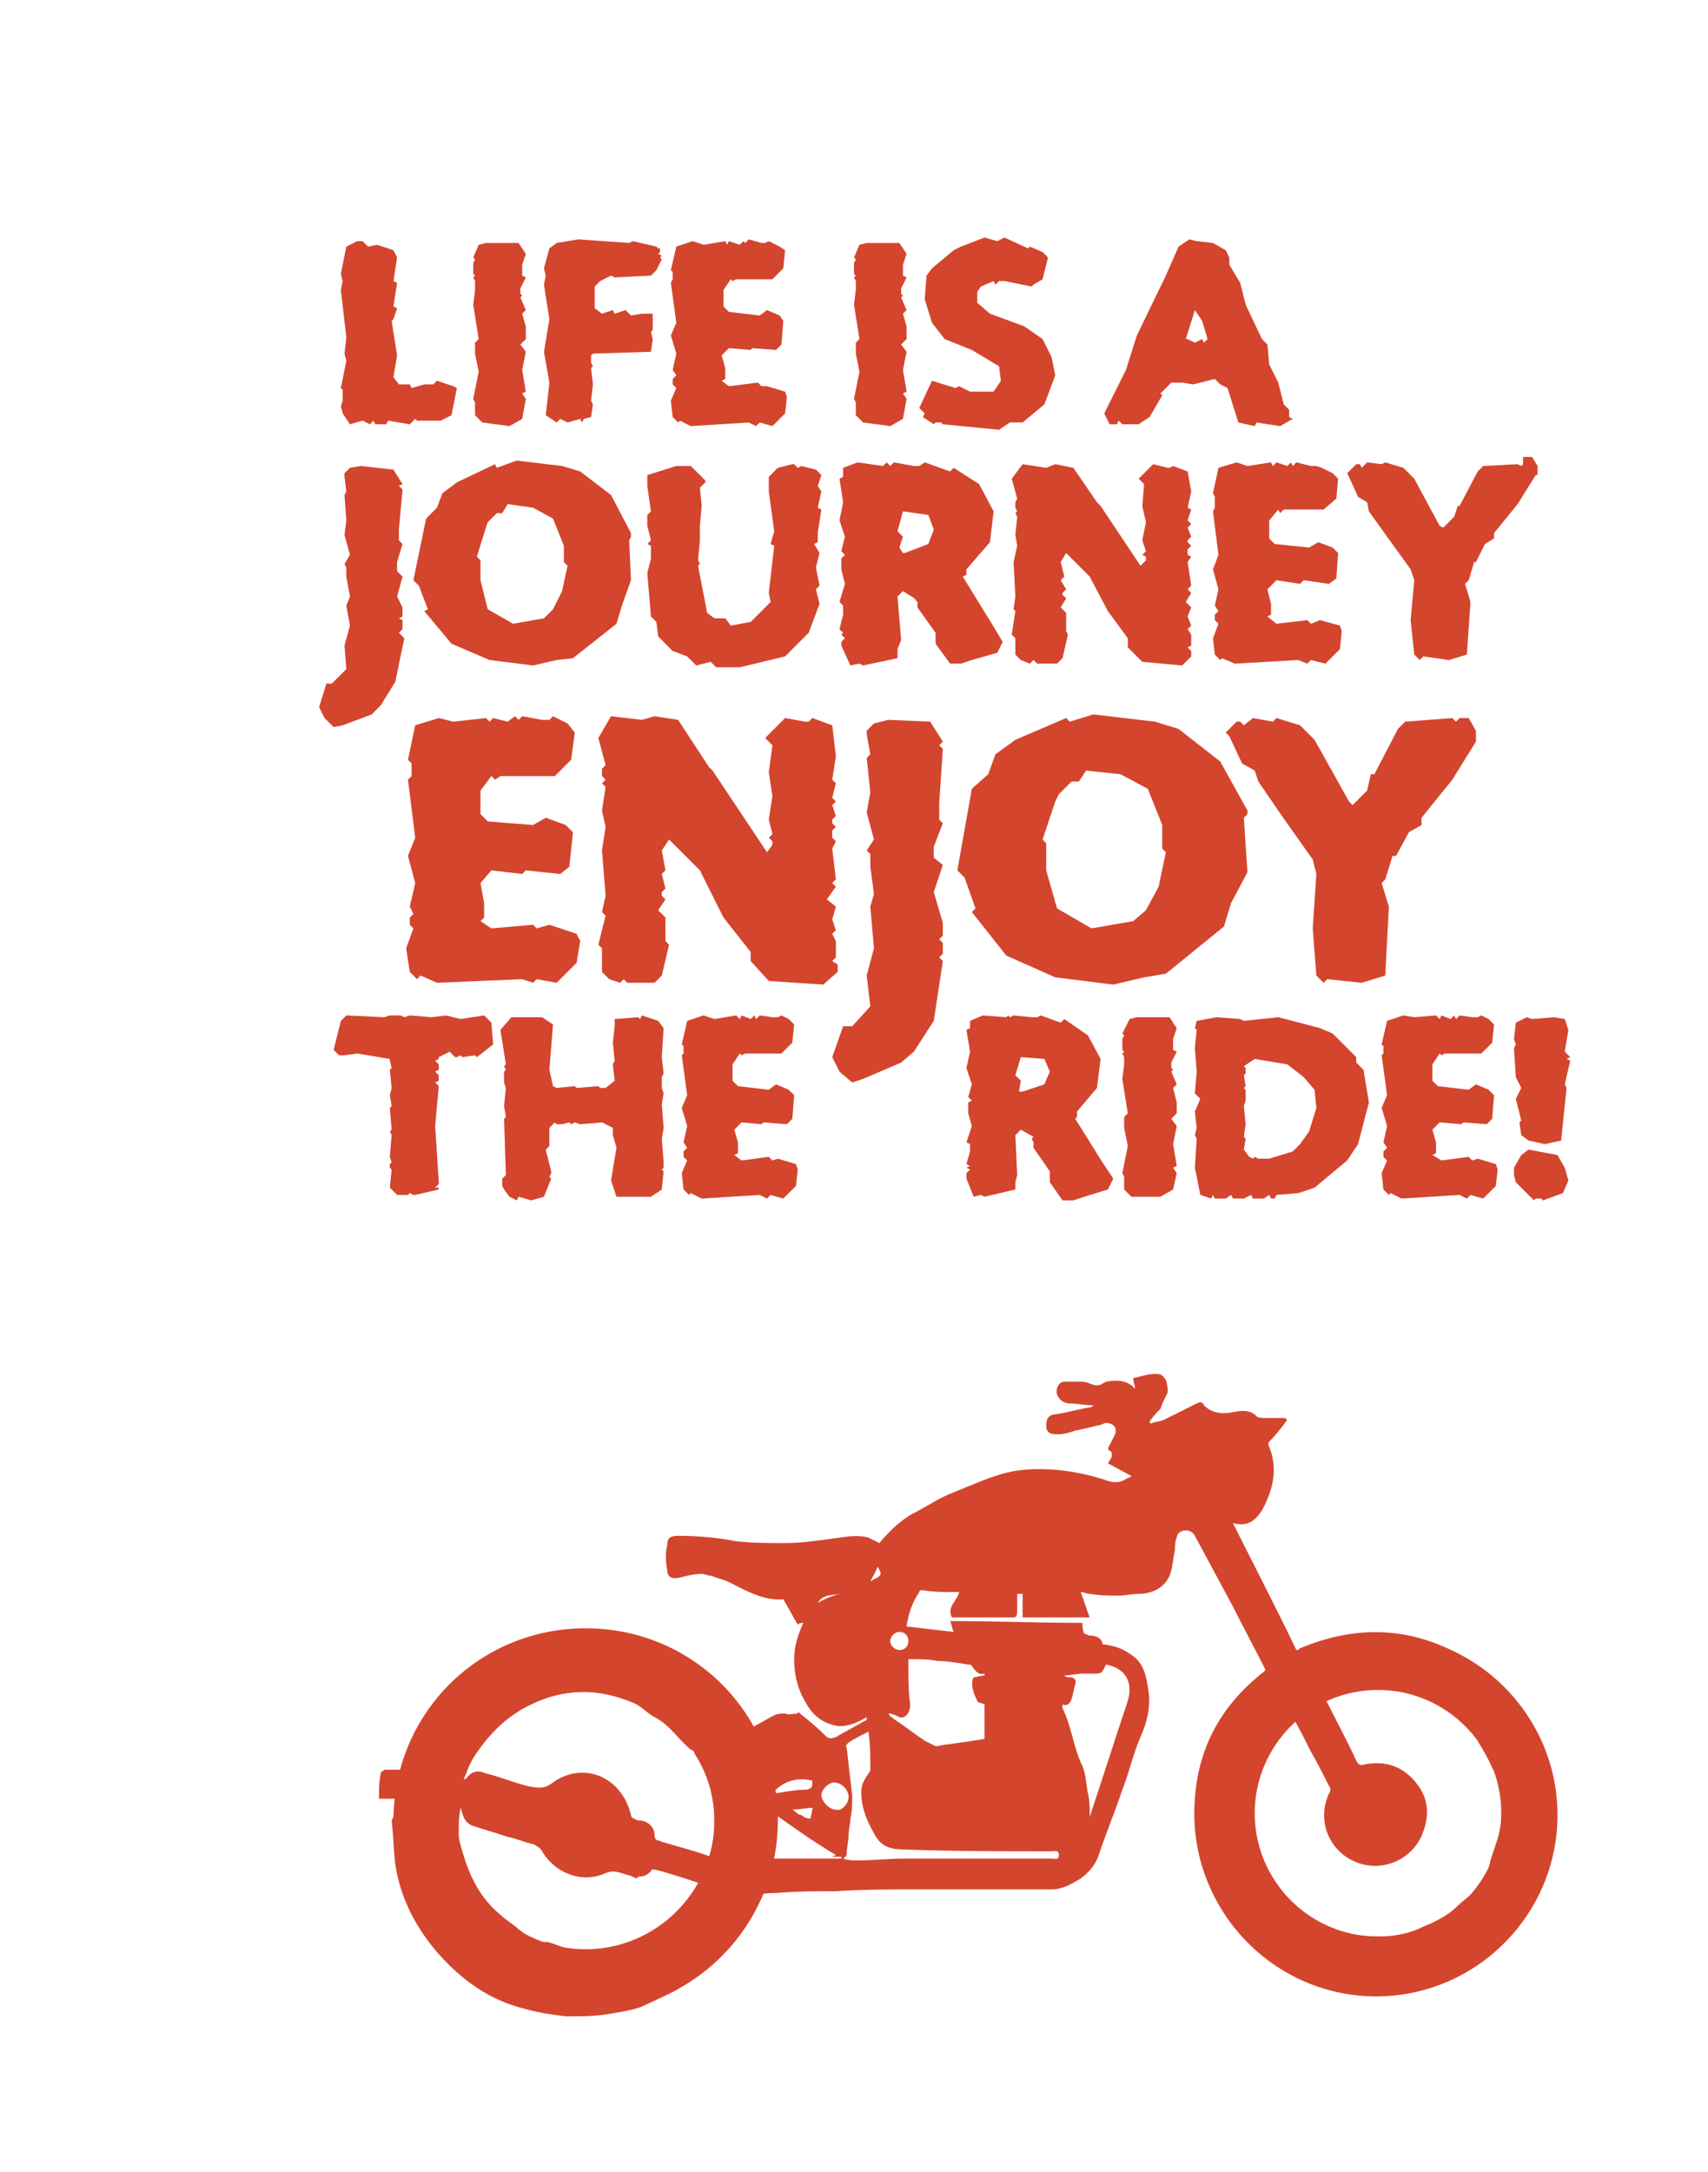
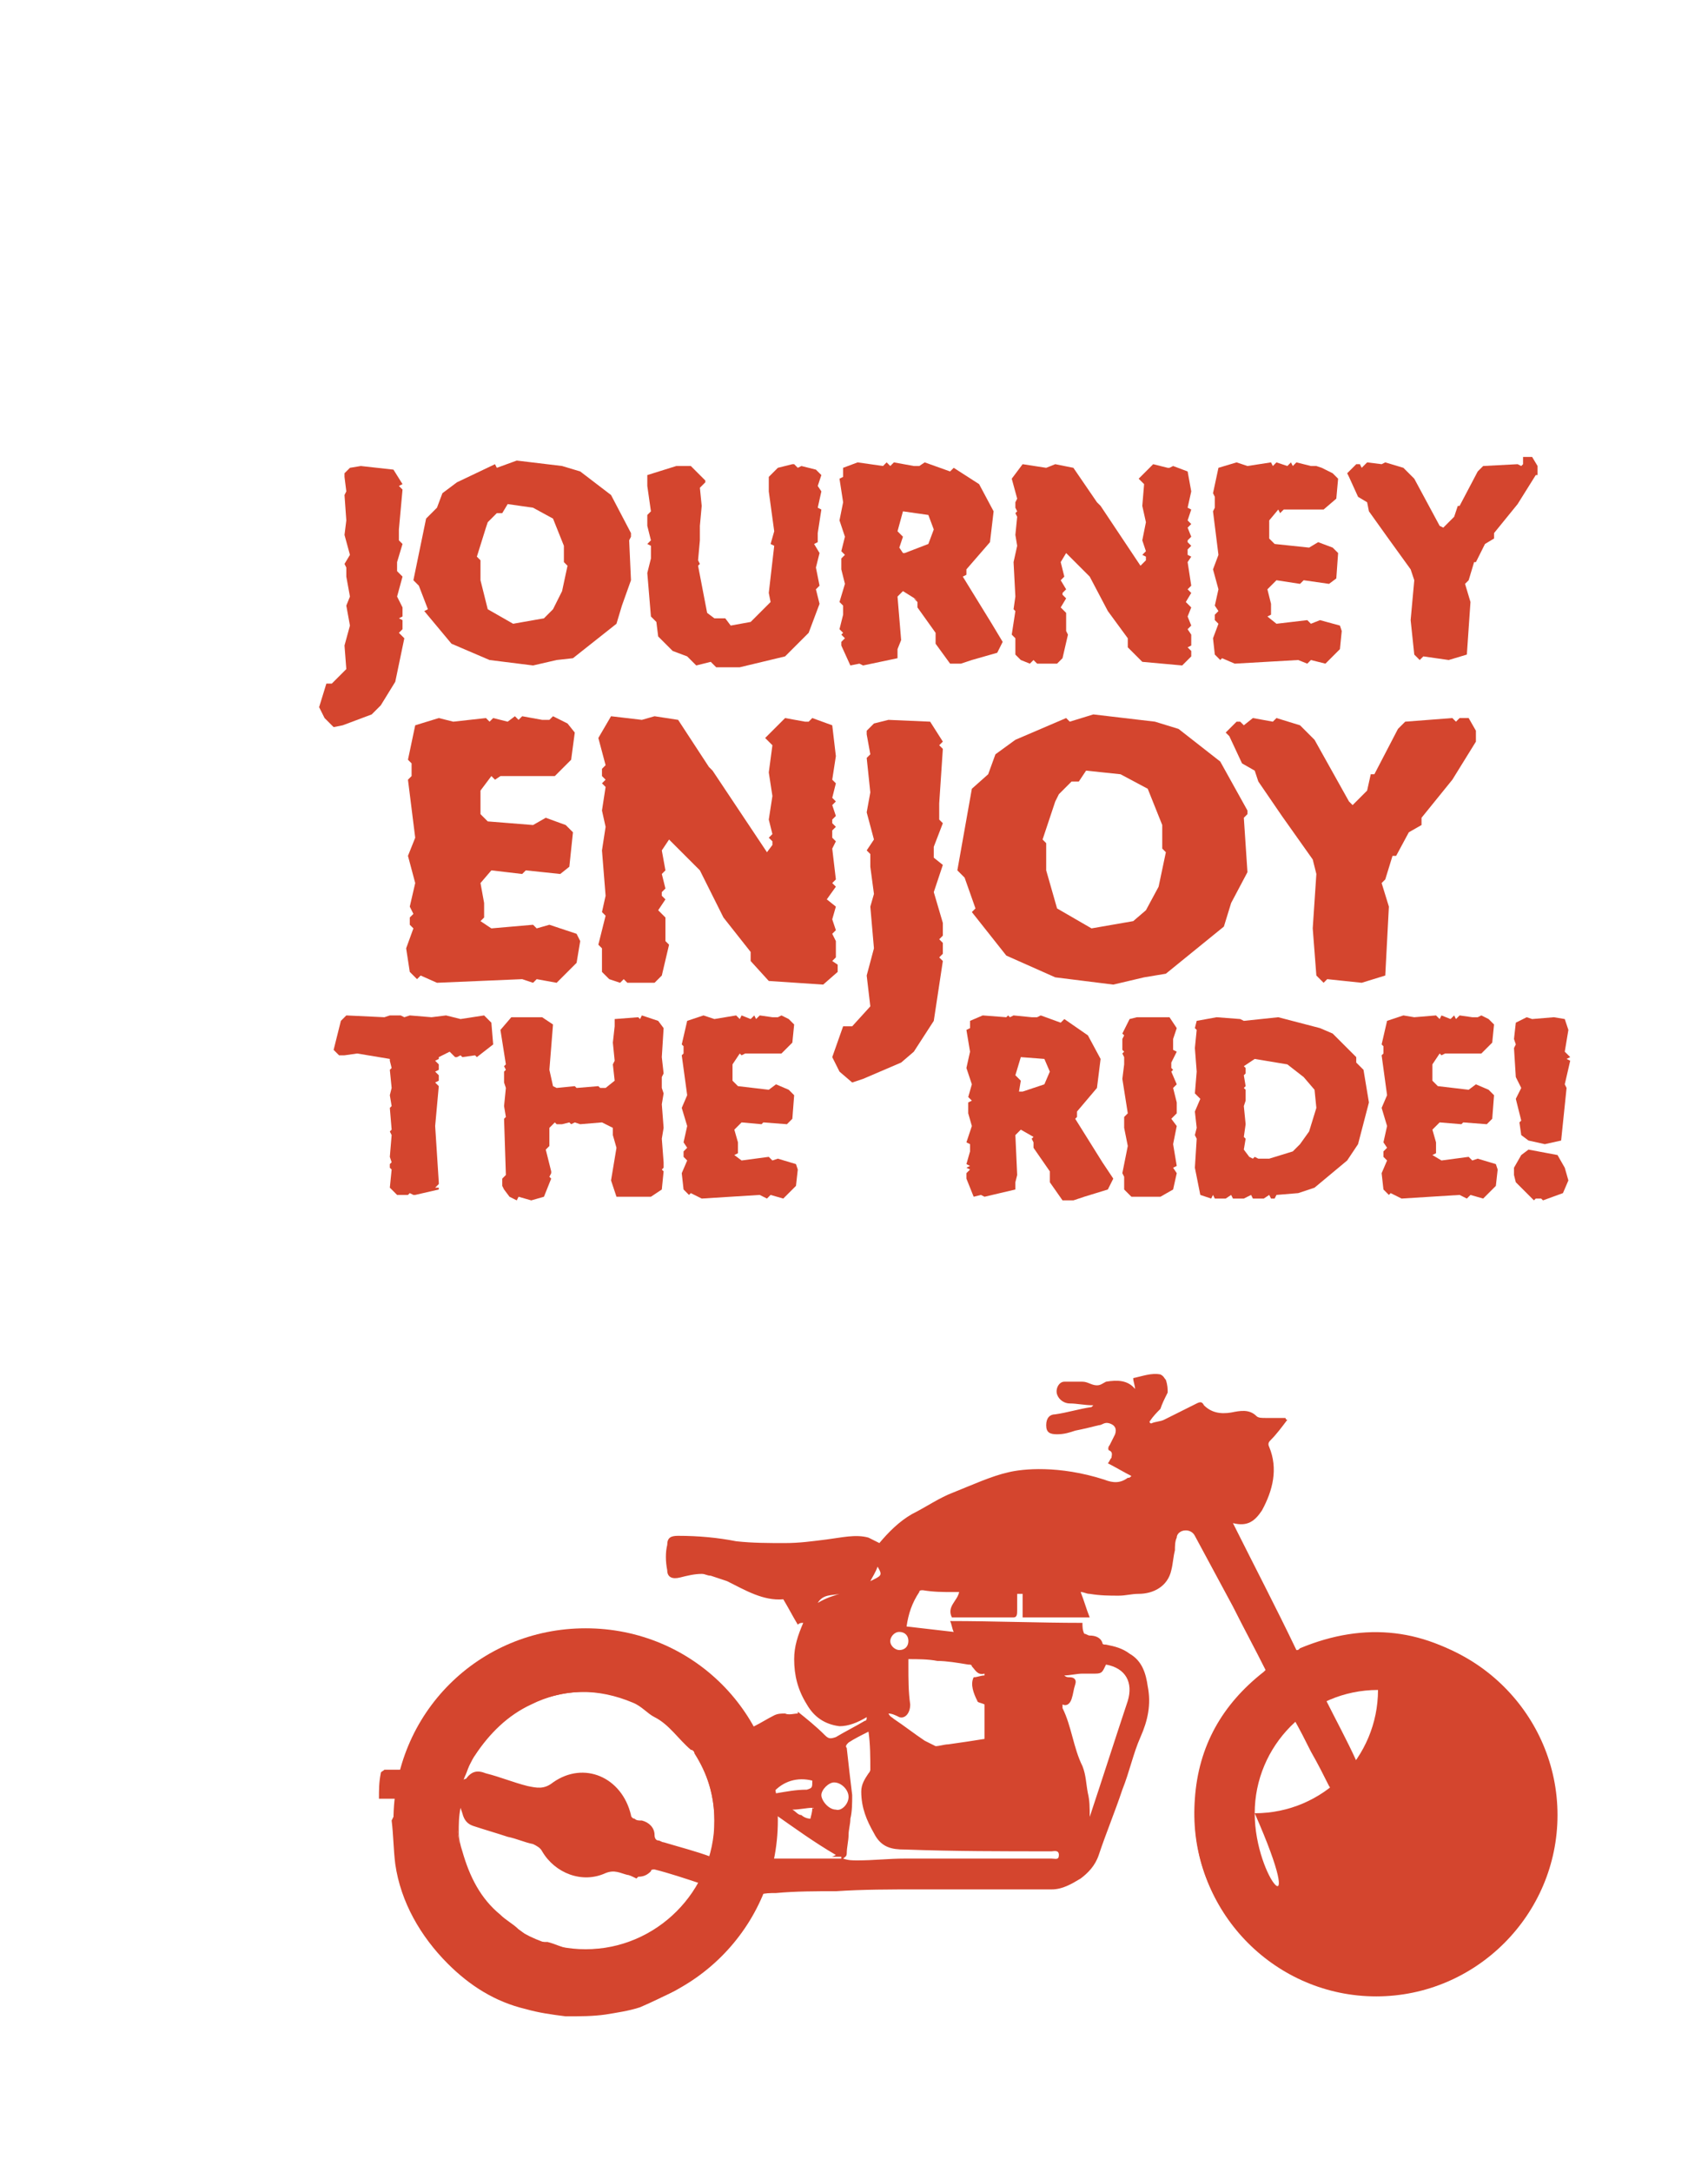
<svg xmlns="http://www.w3.org/2000/svg" version="1.1" id="Ebene_1" x="0px" y="0px" viewBox="0 0 94.2 119.8" style="enable-background:new 0 0 94.2 119.8;" xml:space="preserve">
  <style type="text/css">
	.st0{fill:#D4452E;}
</style>
  <g>
    <path class="st0" d="M46.3,87.9C46.3,87.8,46.3,87.8,46.3,87.9c-0.4,0.1-0.9,0-1.2,0.5C45.6,88.1,46,88,46.3,87.9 M48,87.2   c0.6-0.3,0.7-0.3,0.4-0.8C48.3,86.7,48.1,87,48,87.2 M25.4,102.3c-0.1-0.5-0.1-0.9-0.2-1.4c0-0.4,0-0.9,0-1.3   C25.1,100.5,25.1,101.4,25.4,102.3 M50.1,90.5c0-0.3-0.2-0.5-0.5-0.5c-0.3,0-0.5,0.3-0.5,0.5c0,0.3,0.3,0.5,0.5,0.5   C49.9,91,50.1,90.8,50.1,90.5 M44.8,99.7c-0.3,0-0.7,0.1-1.1,0.1c0.2,0.1,0.3,0.3,0.5,0.3c0.1,0.1,0.3,0.2,0.5,0.2   C44.7,100.2,44.8,100,44.8,99.7C44.9,99.8,44.9,99.7,44.8,99.7 M44.8,98.2c-0.8-0.2-1.6,0-2.2,0.7c0.1,0,0.2,0,0.2,0   c0.6-0.1,1.1-0.2,1.7-0.2C44.8,98.6,44.8,98.6,44.8,98.2 M46.8,99.1c0-0.4-0.4-0.8-0.8-0.8c-0.3,0-0.7,0.4-0.7,0.7   c0,0.3,0.4,0.8,0.8,0.8C46.4,99.9,46.8,99.5,46.8,99.1 M42.8,100.1c-0.1,0.8-0.1,1.6-0.2,2.4h3.8c0,0,0,0,0-0.1h-0.6c0,0,0,0,0,0   c0.1,0,0.1,0,0.3-0.1C44.9,101.6,43.8,100.8,42.8,100.1 M46.5,102.5L46.5,102.5c0.3,0.1,0.5,0.1,0.8,0.1c0.9,0,1.7-0.1,2.6-0.1   c2.7,0,5.4,0,8.1,0c0.2,0,0.4,0.1,0.4-0.2c0-0.3-0.3-0.2-0.4-0.2c-2.7,0-5.4,0-8.1-0.1c-0.7,0-1.3-0.1-1.7-0.9   c-0.4-0.7-0.7-1.4-0.7-2.3c0-0.4,0.2-0.7,0.4-1c0.1-0.1,0.1-0.2,0.1-0.2c0-0.7,0-1.4-0.1-2.1c-0.4,0.2-0.8,0.4-1.1,0.6   c-0.1,0.1-0.2,0.2-0.1,0.3c0.1,0.9,0.2,1.8,0.3,2.6c0,0.4,0,0.9-0.1,1.3c0,0.3-0.1,0.6-0.1,0.9c0,0.3-0.1,0.7-0.1,1   C46.7,102.4,46.6,102.4,46.5,102.5 M58.6,94c0,0.1,0,0.1,0,0.2c0.5,1,0.6,2.2,1.1,3.2c0.2,0.5,0.2,1,0.3,1.5   c0.1,0.4,0.1,0.8,0.1,1.3c0.7-2.1,1.4-4.3,2.1-6.4c0.3-1-0.1-1.8-1.2-2c-0.2,0.4-0.2,0.5-0.6,0.5c-0.2,0-0.5,0-0.7,0   c-0.3,0-0.7,0.1-1,0.1c0.1,0.1,0.2,0.1,0.3,0.1c0.2,0,0.4,0.1,0.3,0.4c-0.1,0.3-0.1,0.5-0.2,0.8C59,94,58.8,94.1,58.6,94 M49,94.5   C49,94.5,49,94.6,49,94.5c0.1,0.2,0.2,0.2,0.3,0.3c0.6,0.4,1.1,0.8,1.7,1.2c0.2,0.1,0.4,0.2,0.6,0.3c0.2,0,0.5-0.1,0.7-0.1   c0.7-0.1,1.4-0.2,2-0.3V94c-0.2-0.1-0.4-0.1-0.4-0.2c-0.2-0.4-0.4-0.9-0.2-1.3c0.2,0,0.4-0.1,0.6-0.1c0,0,0-0.1,0-0.1   c-0.4,0.1-0.5-0.2-0.7-0.4c0-0.1-0.1-0.1-0.2-0.1c-0.6-0.1-1.2-0.2-1.7-0.2c-0.5-0.1-1.1-0.1-1.6-0.1c0,0.2,0,0.3,0,0.4   c0,0.7,0,1.4,0.1,2.1c0,0.5-0.3,0.8-0.6,0.7C49.4,94.6,49.2,94.5,49,94.5 M25.4,99.7c-0.1,0.5-0.1,0.9-0.1,1.4c0,0.3,0.1,0.7,0.2,1   c0.4,1.4,1,2.6,2.1,3.5c0.3,0.3,0.7,0.5,1,0.8c0.3,0.2,0.6,0.5,0.9,0.6c0.2,0.1,0.4,0.1,0.7,0.1c0.4,0.1,0.8,0.3,1.2,0.4   c0.4,0.1,0.9,0,1.3,0c1,0,2-0.3,2.9-0.7c0.8-0.4,1.5-0.9,2.1-1.6c0.3-0.4,0.6-0.8,1-1.3c-0.9-0.3-1.8-0.6-2.6-0.8   c-0.1,0-0.2,0-0.2,0.1c-0.2,0.2-0.4,0.3-0.7,0.3c0,0-0.1,0.1-0.1,0.1c-0.2-0.1-0.4-0.2-0.5-0.2c-0.4-0.1-0.7-0.3-1.2-0.1   c-1.3,0.6-2.8,0-3.5-1.2c-0.1-0.2-0.3-0.3-0.5-0.4c-0.5-0.1-0.9-0.3-1.4-0.4c-0.6-0.2-1.3-0.4-1.9-0.6c-0.3-0.1-0.5-0.3-0.6-0.7   C25.4,99.7,25.4,99.7,25.4,99.7 M39.2,102.4c0.2-0.7,0.2-1.3,0.2-2c0-1.4-0.4-2.6-1.1-3.7c0-0.1-0.1-0.2-0.2-0.2   c-0.7-0.6-1.2-1.4-2-1.8c-0.4-0.2-0.7-0.6-1.2-0.8c-1.9-0.8-3.8-0.8-5.6,0.1c-1.3,0.6-2.3,1.6-3.1,2.8c-0.1,0.1-0.2,0.3-0.3,0.4   c-0.1,0.4-0.2,0.7-0.4,1c0.1-0.1,0.2-0.1,0.2-0.1c0.3-0.4,0.6-0.5,1.1-0.3c0.8,0.2,1.5,0.5,2.3,0.7c0.5,0.1,0.9,0.2,1.4-0.2   c1.7-1.2,3.8-0.3,4.3,1.8c0,0.1,0.1,0.2,0.2,0.2c0.1,0.1,0.2,0.1,0.4,0.1c0.4,0.1,0.7,0.4,0.7,0.8c0,0.2,0.1,0.3,0.2,0.3   c0.1,0,0.2,0.1,0.3,0.1C37.6,101.9,38.4,102.1,39.2,102.4 M73.1,93.7c0.6,1.2,1.2,2.3,1.7,3.4c0.1,0.2,0.2,0.3,0.5,0.2   c1.1-0.2,2,0.1,2.7,0.9c0.7,0.8,0.9,1.7,0.5,2.8c-0.5,1.5-2.2,2.3-3.7,1.7c-1.5-0.6-2.2-2.3-1.5-3.8c0.1-0.1,0.1-0.3,0-0.4   c-0.3-0.6-0.6-1.2-1-1.9c-0.3-0.6-0.6-1.2-1-1.9c-0.4,0.5-0.8,0.9-1.2,1.4c-0.2,0.4-0.4,0.8-0.6,1.2c-0.5,0.9-0.6,1.9-0.6,2.8   c0,1.2,0.3,2.3,1,3.3c0.3,0.4,0.5,0.7,0.8,1.1c0.3,0.3,0.5,0.6,0.9,0.8c0.8,0.6,1.6,1,2.6,1.3c0.8,0.2,1.6,0.2,2.4,0.2   c0.6-0.1,1.2-0.2,1.8-0.5c0.7-0.3,1.4-0.6,2-1.2c0.2-0.2,0.5-0.4,0.8-0.7c0.5-0.5,0.9-1.1,1-1.8c0.1-0.3,0.2-0.6,0.3-0.9   c0.4-1.1,0.4-2.3,0.1-3.4c-0.1-0.3-0.1-0.5-0.3-0.8c-0.3-0.7-0.7-1.3-1.1-2c-0.2-0.3-0.6-0.6-0.9-0.9c-0.3-0.3-0.7-0.4-1-0.7   c-0.3-0.2-0.6-0.3-0.9-0.5c-0.2-0.1-0.4-0.2-0.6-0.2c-0.4,0-0.8-0.1-1.3-0.1c-0.4,0-0.8-0.1-1.2-0.1C74.6,93.2,73.9,93.4,73.1,93.7    M22.1,99.2h-1.2c0-0.5,0-0.9,0.1-1.4c0-0.1,0.1-0.1,0.2-0.2c0.3,0,0.6,0,0.9,0c0.3,0,0.4-0.1,0.4-0.4c0.1-0.4,0.2-0.9,0.4-1.2   c2-3.9,5.2-6,9.6-5.9c3.1,0,5.7,1.3,7.7,3.7c0.3,0.4,0.6,0.8,0.9,1.3c0.2,0.2,0.3,0.2,0.5,0.1c0.4-0.2,0.7-0.4,1.1-0.6   c0.2-0.1,0.4-0.1,0.6-0.1c0.2,0.1,0.5,0,0.7,0c0,0,0-0.1,0-0.1c0.5,0.4,1,0.8,1.5,1.3c0.2,0.2,0.3,0.2,0.6,0.1   c0.5-0.3,1.1-0.6,1.6-0.9c0.1,0,0.1-0.1,0.1-0.2c-0.5,0.3-1,0.5-1.5,0.5c-0.8-0.1-1.4-0.5-1.8-1.2c-0.5-0.8-0.7-1.6-0.7-2.5   c0-0.7,0.2-1.3,0.5-2c-0.1,0-0.2,0-0.3,0.1c-0.3-0.5-0.5-0.9-0.8-1.4c-1.1,0.1-2.1-0.5-3.1-1c-0.3-0.1-0.6-0.2-0.9-0.3   c-0.2,0-0.3-0.1-0.5-0.1c-0.4,0-0.8,0.1-1.2,0.2c-0.4,0.1-0.7,0-0.7-0.4c-0.1-0.5-0.1-1,0-1.4c0-0.4,0.2-0.5,0.6-0.5   c1.1,0,2.2,0.1,3.2,0.3c0.9,0.1,1.8,0.1,2.7,0.1c0.8,0,1.5-0.1,2.3-0.2c0.8-0.1,1.6-0.3,2.3-0.1c0.2,0.1,0.4,0.2,0.6,0.3   c0.5-0.6,1.1-1.2,1.8-1.6c0.8-0.4,1.5-0.9,2.3-1.2c1-0.4,2.1-0.9,3-1.1c0.8-0.2,2.8-0.4,5.3,0.4c0.5,0.2,0.9,0.2,1.3-0.1   c0.1,0,0.1,0,0.2-0.1c-0.4-0.2-0.9-0.5-1.3-0.7c0.1-0.1,0.1-0.2,0.2-0.3c0-0.1,0.1-0.3-0.1-0.4c-0.1,0-0.1-0.2,0-0.3   c0.1-0.2,0.2-0.4,0.3-0.6c0.1-0.3,0-0.5-0.3-0.6c-0.3-0.1-0.4,0.1-0.6,0.1c-0.4,0.1-0.8,0.2-1.3,0.3c-0.3,0.1-0.6,0.2-1,0.2   c-0.4,0-0.6-0.1-0.6-0.5c0-0.4,0.2-0.6,0.5-0.6c0.7-0.1,1.3-0.3,2-0.4c0,0,0,0,0.1-0.1c-0.5,0-0.9-0.1-1.3-0.1   c-0.3,0-0.6-0.2-0.7-0.5c-0.1-0.3,0.1-0.7,0.4-0.7c0.3,0,0.6,0,1,0c0.3,0,0.5,0.2,0.8,0.2c0.2,0,0.3-0.1,0.5-0.2   c0.6-0.1,1.2-0.1,1.6,0.4c0-0.2-0.1-0.4-0.1-0.6c0.5-0.1,1-0.3,1.5-0.2c0.2,0.1,0.2,0.2,0.3,0.3c0.1,0.3,0.1,0.5,0.1,0.7   c-0.2,0.4-0.3,0.6-0.4,0.9c-0.2,0.2-0.4,0.4-0.6,0.7c0,0,0,0.1,0.1,0.1c0.2-0.1,0.5-0.1,0.7-0.2c0.6-0.3,1.2-0.6,1.8-0.9   c0.2-0.1,0.3-0.1,0.4,0.1c0.4,0.4,0.9,0.5,1.5,0.4c0.5-0.1,1-0.2,1.4,0.2c0.1,0.1,0.3,0.1,0.5,0.1c0.4,0,0.7,0,1.1,0   c0,0,0,0.1,0.1,0.1c-0.3,0.4-0.6,0.8-0.9,1.1c-0.1,0.1-0.2,0.2-0.1,0.4c0.5,1.2,0.2,2.4-0.4,3.5c-0.4,0.6-0.8,0.9-1.6,0.7   c1.2,2.4,2.4,4.7,3.5,7c0.1,0,0.1,0,0.2-0.1c3.6-1.5,7-1.1,10.1,1.2c1.9,1.4,3.1,3.3,3.6,5.7c0.2,0.9,0.3,1.7,0.2,2.6   c-0.1,2-0.7,3.9-2,5.5c-0.8,1-1.7,1.9-2.9,2.6c-1,0.6-2.2,1.1-3.3,1.2c-0.9,0.1-1.7,0.2-2.6,0.1c-1.2-0.1-2.4-0.4-3.5-1   c-0.1-0.1-0.3-0.1-0.4-0.1c-0.1-0.1-0.1-0.1-0.2-0.2c-0.9-0.5-1.7-1.2-2.4-2c-1.8-2.1-2.6-4.6-2.4-7.3c0.2-2.9,1.5-5.2,3.8-7   c0,0,0.1-0.1,0.1-0.1c-0.6-1.2-1.2-2.3-1.8-3.5c-0.7-1.3-1.4-2.6-2.1-3.9c-0.1-0.2-0.3-0.3-0.5-0.3c-0.3,0-0.5,0.2-0.5,0.4   c-0.1,0.2-0.1,0.5-0.1,0.7c-0.1,0.4-0.1,0.7-0.2,1.1c-0.2,0.9-1,1.3-1.8,1.3c-0.4,0-0.7,0.1-1.1,0.1c-0.5,0-1,0-1.6-0.1   c-0.2,0-0.3-0.1-0.5-0.1c0.2,0.5,0.3,0.9,0.5,1.4h-3.7v-1.3h-0.3c0,0.3,0,0.6,0,0.9c0,0.2,0,0.4-0.2,0.4c-1.1,0-2.3,0-3.4,0   c-0.3-0.6,0.3-0.9,0.4-1.4c-0.1,0-0.2,0-0.3,0c-0.6,0-1.1,0-1.7-0.1c-0.1,0-0.2,0-0.2,0.1c-0.4,0.6-0.6,1.2-0.7,1.9   c0.9,0.1,1.7,0.2,2.6,0.3c-0.1-0.2-0.1-0.4-0.2-0.6c2.4,0,4.9,0.1,7.3,0.1c0,0.2,0,0.4,0.1,0.6c0.1,0,0.2,0.1,0.3,0.1   c0.3,0,0.6,0.1,0.7,0.4c0,0.1,0.1,0.1,0.2,0.1c0.5,0.1,0.9,0.2,1.3,0.5c0.7,0.4,0.9,1.1,1,1.8c0.2,1,0,1.9-0.4,2.8   c-0.4,0.9-0.6,1.9-1,2.9c-0.4,1.2-0.9,2.4-1.3,3.6c-0.2,0.6-0.6,1-1,1.3c-0.5,0.3-1,0.6-1.6,0.6c-2.5,0-4.9,0-7.4,0   c-1.5,0-3,0-4.5,0.1c-1.1,0-2.2,0-3.3,0.1c-0.3,0-0.6,0-1,0.1c-0.1,0-0.2,0.1-0.2,0.2c-0.4,0.9-0.8,1.6-1.4,2.4   c-0.8,1.1-1.8,2-3,2.7c-0.6,0.3-1.2,0.6-1.9,0.9c-0.6,0.2-1.3,0.3-1.9,0.4c-0.7,0.1-1.4,0.1-2.2,0.1c-0.8-0.1-1.5-0.2-2.2-0.4   c-1.7-0.4-3.1-1.3-4.3-2.5c-1.5-1.5-2.6-3.4-2.9-5.5c-0.1-0.8-0.1-1.6-0.2-2.4C22,99.6,22.1,99.4,22.1,99.2" />
    <path class="st0" d="M25.4,102.3c-0.3-0.9-0.3-1.8-0.2-2.7c0,0.4,0,0.9,0,1.3C25.3,101.4,25.3,101.9,25.4,102.3" />
-     <path class="st0" d="M75.9,110.1c5.5,0,10-4.5,10-10c0-5.5-4.5-10-10-10s-10,4.5-10,10C65.9,105.6,70.4,110.1,75.9,110.1 M69.2,100   c0-3.7,3-6.8,6.8-6.8c3.7,0,6.8,3,6.8,6.8c0,3.7-3,6.8-6.8,6.8C72.2,106.8,69.2,103.7,69.2,100" />
+     <path class="st0" d="M75.9,110.1c5.5,0,10-4.5,10-10c0-5.5-4.5-10-10-10s-10,4.5-10,10C65.9,105.6,70.4,110.1,75.9,110.1 M69.2,100   c0-3.7,3-6.8,6.8-6.8c0,3.7-3,6.8-6.8,6.8C72.2,106.8,69.2,103.7,69.2,100" />
    <path class="st0" d="M32.3,111c5.8,0,10.6-4.7,10.6-10.6s-4.7-10.6-10.6-10.6s-10.6,4.7-10.6,10.6S26.5,111,32.3,111 M25.2,100.4   c0-3.9,3.2-7.1,7.1-7.1c3.9,0,7.1,3.2,7.1,7.1c0,3.9-3.2,7.1-7.1,7.1C28.4,107.5,25.2,104.3,25.2,100.4" />
  </g>
  <path class="st0" d="M83.9,63.7l-0.4,0.7v0.4l0.1,0.4l1,1l0.1-0.1H85l0.1,0.1l1.1-0.4l0.3-0.7l-0.2-0.7l-0.4-0.7l-1.6-0.3L83.9,63.7  z M62.7,56.1l-0.4,0.1L61.9,57l0.1,0.1l-0.1,0.2v0.6l0.1,0.1l-0.1,0.1l0.1,0.2v0.4l-0.1,0.8l0.3,1.9l-0.2,0.2v0.6l0.2,1l-0.3,1.5  l0.1,0.2v0.7l0.4,0.4L64,66l0.7-0.4l0.2-0.9l-0.2-0.3l0.2-0.1l-0.2-1.2l0.2-1l-0.3-0.4l0.3-0.3v-0.6L64.7,60l0.2-0.2l-0.3-0.7  l0.1-0.1l-0.1-0.1v-0.3l0.3-0.6l-0.2-0.1v-0.6l0.2-0.6l-0.4-0.6H62.7z M84.5,56.2l-0.3-0.1l-0.6,0.3l-0.1,0.9l0.1,0.3l-0.1,0.2  l0.1,1.6l0.3,0.6l-0.3,0.6l0.3,1.2l-0.1,0.1l0.1,0.7l0.4,0.3l0.9,0.2l0.9-0.2l0.3-2.9l-0.1-0.2l0.3-1.3l-0.2-0.1l0.2-0.1L86.3,58  l0.2-1.2l-0.2-0.6l-0.6-0.1L84.5,56.2z M35.3,56.2l-0.1-0.1l-1.3,0.1v0.4l-0.1,0.9l0.1,1l-0.1,0.2l0.1,0.9L33.4,60h-0.3l-0.1-0.1  L31.8,60l-0.1-0.1L30.7,60l-0.2-0.1L30.3,59l0.2-2.5l-0.6-0.4h-1.7l-0.6,0.7l0.3,1.9l-0.1,0.1l0.1,0.2l-0.1,0.1v0.6l0.1,0.3l-0.1,1  l0.1,0.6l-0.1,0.1l0.1,3.1L27.7,65v0.4l0.1,0.2l0.3,0.4l0.4,0.2l0.1-0.2l0.7,0.2l0.7-0.2l0.4-1l-0.1-0.1l0.1-0.2v-0.1l-0.3-1.2  l0.2-0.2v-1l0.3-0.3l0.1,0.1h0.3l0.4-0.1l0.1,0.1l0.2-0.1L32,62l1.2-0.1l0.6,0.3v0.4l0.2,0.7l-0.3,1.8L34,66h1.9l0.6-0.4l0.1-1  l-0.1-0.1l0.1-0.1v-0.3l-0.1-1.3l0.1-0.6l-0.1-1.3l0.1-0.6L36.5,60v-0.6l0.1-0.2l-0.1-0.9l0.1-1.6l-0.3-0.4l-0.9-0.3L35.3,56.2z   M68.9,63.8l-0.3-0.4l0.1-0.6l-0.1-0.1l0.1-0.7L68.6,61l0.1-0.3v-0.6L68.6,60l0.1-0.1l-0.1-0.6l0.1-0.1v-0.3l-0.1-0.1l0.6-0.4  l1.8,0.3l0.9,0.7l0.6,0.7l0.1,1l-0.4,1.3l-0.5,0.7l-0.4,0.4l-1.3,0.4h-0.6l-0.2-0.1l-0.1,0.1L68.9,63.8z M68.6,56.3l-0.2-0.1  l-1.3-0.1L66,56.3l-0.1,0.4l0.1,0.1l-0.1,1l0.1,1.3l-0.1,1.2l0.3,0.3l-0.3,0.7l0.1,0.9l-0.1,0.4l0.1,0.2l-0.1,1.6l0.3,1.5l0.6,0.2  l0.1-0.2l0.1,0.2h0.6l0.3-0.2l0.1,0.2h0.6l0.4-0.2l0.1,0.2h0.6l0.3-0.2l0.1,0.2h0.2l0.1-0.2l1.2-0.1l0.9-0.3l1.8-1.5l0.6-0.9  l0.6-2.3L75.2,59l-0.4-0.4v-0.3l-1.3-1.3l-0.7-0.3l-2.3-0.6L68.6,56.3z M25.4,56.2L24.6,56l-0.8,0.1L22.6,56l-0.3,0.1L22.1,56h-0.6  l-0.3,0.1L19.1,56l-0.3,0.3l-0.4,1.6l0.3,0.3h0.3l0.7-0.1l1.8,0.3v0.1l0.1,0.4l-0.1,0.1l0.1,1l-0.1,0.4l0.1,0.6l-0.1,0.1l0.1,1.2  l-0.1,0.1l0.1,0.2l-0.1,1.2l0.1,0.3l-0.1,0.1v0.2l0.1,0.1l-0.1,1l0.4,0.4h0.6l0.1-0.1l0.2,0.1h0.1l1.3-0.3v-0.1L24,65.5l0.2-0.2  v-0.1L24,62.1l0.2-2.2L24,59.7l0.2-0.1v-0.3L24,59.1l0.2-0.1v-0.3L24,58.5l0.2-0.1v-0.1l0.6-0.3l0.3,0.3h0.1l0.2-0.1l0.1,0.1  l0.7-0.1l0.1,0.1l0.9-0.7l-0.1-1.2L26.7,56L25.4,56.2z M42.9,56.1h-0.3L41.9,56l-0.2,0.2L41.6,56l-0.2,0.2L40.9,56l-0.1,0.2L40.6,56  l-1.2,0.2L38.8,56l-0.9,0.3l-0.3,1.3l0.1,0.1v0.4l-0.1,0.1l0.3,2.2l-0.3,0.7l0.3,1l-0.2,0.9l0.2,0.3l-0.2,0.2v0.3l0.2,0.2l-0.3,0.7  l0.1,0.9l0.3,0.3l0.1-0.1l0.6,0.3l3.2-0.2l0.4,0.2l0.2-0.2l0.7,0.2l0.3-0.3l0.4-0.4l0.1-0.9l-0.1-0.3l-1-0.3L42.6,64l-0.2-0.2  L40.9,64l-0.4-0.3l0.2-0.1V63l-0.2-0.7l0.4-0.4L42,62l0.1-0.1l1.3,0.1l0.3-0.3l0.1-1.3l-0.3-0.3l-0.7-0.3l-0.4,0.3l-1.7-0.2  l-0.3-0.3v-0.9l0.4-0.6l0.1,0.1l0.2-0.1h2l0.6-0.6l0.1-1l-0.3-0.3L43.1,56L42.9,56.1z M81.5,56.1h-0.3L80.5,56l-0.2,0.2L80.2,56  l-0.2,0.2L79.5,56l-0.1,0.2L79.2,56L78,56.1L77.4,56l-0.9,0.3l-0.3,1.3l0.1,0.1v0.4l-0.1,0.1l0.3,2.2l-0.3,0.7l0.3,1l-0.2,0.9  l0.2,0.3l-0.2,0.2v0.3l0.2,0.2l-0.3,0.7l0.1,0.9l0.3,0.3l0.1-0.1l0.6,0.3l3.2-0.2l0.4,0.2l0.2-0.2l0.7,0.2l0.3-0.3l0.4-0.4l0.1-0.9  l-0.1-0.3l-1-0.3L81.2,64l-0.2-0.2L79.5,64L79,63.7l0.2-0.1V63L79,62.3l0.4-0.4l1.2,0.1l0.1-0.1l1.3,0.1l0.3-0.3l0.1-1.3l-0.3-0.3  l-0.7-0.3l-0.4,0.3l-1.7-0.2L79,59.6v-0.9l0.4-0.6l0.1,0.1l0.2-0.1h2l0.6-0.6l0.1-1l-0.3-0.3L81.7,56L81.5,56.1z M56.2,60.2l0.1-0.6  l-0.3-0.3l0.3-1l1.3,0.1l0.3,0.7l-0.3,0.7l-1.2,0.4h-0.1L56.2,60.2z M57.2,56.1h-0.3l-1-0.1l-0.2,0.1L55.6,56l-0.1,0.1L54.2,56  l-0.7,0.3v0.4l-0.2,0.1l0.2,1.2l-0.2,0.9l0.3,0.9l-0.2,0.7l0.2,0.2l-0.2,0.1v0.6l0.2,0.7L53.3,63l0.2,0.1v0.4l-0.2,0.7l0.2,0.1  l-0.2,0.1l0.2,0.1l-0.2,0.2V65l0.4,1l0.4-0.1l0.2,0.1l1.7-0.4v-0.4l0.1-0.4l-0.1-2.2l0.3-0.3l0.7,0.4l-0.1,0.1l0.1,0.2v0.3l0.9,1.3  v0.6l0.7,1h0.6l0.6-0.2l1.3-0.4l0.3-0.6l-0.6-0.9l-1.5-2.4l0.1-0.1v-0.3l1.1-1.3l0.2-1.6l-0.7-1.3l-1.3-0.9l-0.2,0.2L57.4,56  L57.2,56.1z" />
  <path class="st0" d="M81.4,40.9v-0.6L81,39.6h-0.5l-0.2,0.2l-0.2-0.2l-2.6,0.2l-0.4,0.4l-1.3,2.5h-0.2l-0.2,0.9l-0.8,0.8l-0.2-0.2  l-1.9-3.4L71.7,40l-1.3-0.4l-0.2,0.2l-1.1-0.2L68.6,40l-0.2-0.2h-0.2l-0.6,0.6l0.2,0.2l0.7,1.5l0.7,0.4l0.2,0.6l1.3,1.9l1.7,2.4  l0.2,0.8l-0.2,3l0.2,2.6l0.4,0.4l0.2-0.2l1.9,0.2l1.3-0.4l0.2-3.8l-0.4-1.3l0.2-0.2l0.4-1.3h0.2l0.7-1.3l0.7-0.4v-0.4l1.7-2.1  l1.3-2.1H81.4z M64.3,47l-0.4,1.9l-0.7,1.3l-0.7,0.6l-2.3,0.4l-1.9-1.1l-0.6-2.1v-1.5l-0.2-0.2l0.7-2.1l0.2-0.4l0.7-0.7h0.4l0.4-0.6  l1.9,0.2l1.5,0.8l0.8,2v1.3L64.3,47z M68.8,48.1l-0.2-3l0.2-0.2v-0.2l-1.5-2.7L65,40.2l-1.3-0.4l-3.4-0.4L59,39.8l-0.2-0.2L56,40.8  l-1.1,0.8l-0.4,1.1l-0.9,0.8l-0.8,4.5l0.4,0.4l0.6,1.7l-0.2,0.2l1.9,2.4l2.7,1.2l3.2,0.4l1.7-0.4l1.2-0.2l3.2-2.6l0.4-1.3L68.8,48.1  z M52,53l-0.2-0.2l0.2-0.2V52l-0.2-0.2l0.2-0.2v-0.7l-0.5-1.7l0.5-1.5l-0.5-0.4v-0.6l0.5-1.3l-0.2-0.2v-0.9l0.2-3l-0.2-0.2l0.2-0.2  l-0.7-1.1L49,39.7l-0.8,0.2l-0.4,0.4v0.2l0.2,1.1l-0.2,0.2l0.2,1.9l-0.2,1.1l0.4,1.5l-0.4,0.6l0.2,0.2v0.7l0.2,1.5l-0.2,0.7l0.2,2.3  l-0.4,1.5l0.2,1.7l-1,1.1h-0.5l-0.6,1.7l0.4,0.8l0.7,0.6l0.6-0.2l2.1-0.9l0.7-0.6l1.1-1.7L52,53z M46.2,53.6v-0.4L45.9,53l0.2-0.2  v-0.9l-0.2-0.4l0.2-0.2l-0.2-0.6l0.2-0.7l-0.5-0.4l0.5-0.7l-0.2-0.2l0.2-0.2l-0.2-1.7l0.2-0.4l-0.2-0.2v-0.4l0.2-0.2l-0.2-0.2v-0.2  l0.2-0.2l-0.2-0.6l0.2-0.2l-0.2-0.2l0.2-0.8l-0.2-0.2l0.2-1.3L45.9,40l-1.1-0.4l-0.2,0.2h-0.2l-1.1-0.2l-1.1,1.1l0.4,0.4l-0.2,1.5  l0.2,1.3l-0.2,1.3l0.2,0.8l-0.2,0.2l0.2,0.2v0.2L42.3,47l-3-4.5l-0.2-0.2l-1.7-2.6l-1.3-0.2l-0.7,0.2l-1.7-0.2L33,40.7l0.4,1.5  l-0.2,0.2v0.4l0.2,0.2l-0.2,0.2l0.2,0.2l-0.2,1.3l0.2,0.9l-0.2,1.3l0.2,2.5l-0.2,0.9l0.2,0.2L33,52.1l0.2,0.2v1.3l0.4,0.4l0.6,0.2  l0.2-0.2l0.2,0.2h1.5l0.4-0.4l0.4-1.7l-0.2-0.2v-1.3l-0.4-0.4l0.4-0.6l-0.2-0.2v-0.2l0.2-0.2l-0.2-0.8l0.2-0.2l-0.2-1.1l0.4-0.6  l1.7,1.7l1.3,2.6l1.5,1.9V53l1,1.1l3,0.2L46.2,53.6z M32,51.9l-0.2-0.4L30.3,51l-0.7,0.2L29.4,51l-2.3,0.2l-0.6-0.4l0.2-0.2v-0.8  l-0.2-1.1l0.6-0.7l1.7,0.2L29,48l1.9,0.2l0.5-0.4l0.2-1.9l-0.4-0.4l-1.1-0.4l-0.7,0.4l-2.5-0.2l-0.4-0.4v-1.3l0.6-0.8l0.2,0.2  l0.3-0.2h3l0.9-0.9l0.2-1.5l-0.4-0.5l-0.8-0.4l-0.2,0.2h-0.4l-1.1-0.2l-0.2,0.2l-0.2-0.2L28,39.8l-0.8-0.2l-0.2,0.2l-0.2-0.2  L25,39.8l-0.8-0.2l-1.3,0.4l-0.4,1.9l0.2,0.2v0.7l-0.2,0.2l0.4,3.2l-0.4,1l0.4,1.5L22.6,50l0.2,0.4l-0.2,0.2V51l0.2,0.2l-0.4,1.1  l0.2,1.3l0.4,0.4l0.2-0.2l0.9,0.4l4.7-0.2l0.6,0.2l0.2-0.2l1.1,0.2l0.4-0.4l0.7-0.7L32,51.9z" />
  <path class="st0" d="M19.3,25.8L19,26.1v0.2l0.1,0.8L19,27.3l0.1,1.4L19,29.5l0.3,1.1L19,31.1l0.1,0.2v0.5l0.2,1.1l-0.2,0.5l0.2,1.1  L19,35.6l0.1,1.3l-0.8,0.8H18l-0.4,1.3l0.3,0.6l0.5,0.5l0.5-0.1l1.6-0.6l0.5-0.5l0.8-1.3l0.5-2.4L22,34.9l0.2-0.2v-0.5L22,34.1  l0.2-0.1v-0.5l-0.3-0.6l0.3-1.1l-0.3-0.3v-0.5l0.3-1L22,29.8v-0.6l0.2-2.2L22,26.8l0.2-0.1l-0.5-0.8l-1.8-0.2L19.3,25.8z M84,25.6  l-0.1,0.1l-0.2-0.1l-1.9,0.1l-0.3,0.3l-1,1.9h-0.1l-0.2,0.6l-0.6,0.6l-0.2-0.1l-1.4-2.6l-0.6-0.6l-1-0.3l-0.2,0.1l-0.8-0.1l-0.3,0.3  l-0.1-0.2h-0.2l-0.5,0.5l0.1,0.2l0.5,1.1l0.5,0.3l0.1,0.5l1,1.4l1.3,1.8l0.2,0.6l-0.2,2.2l0.2,1.9l0.3,0.3l0.2-0.2l1.4,0.2l1-0.3  l0.2-2.9l-0.3-1l0.2-0.2l0.3-1h0.1l0.5-1l0.5-0.3v-0.3l1.3-1.6l1-1.6h0.1v-0.5l-0.3-0.5H84z M44,25.8l-0.2-0.2h-0.1l-0.8,0.2  l-0.5,0.5v0.8l0.3,2.2l-0.2,0.7l0.2,0.1l-0.3,2.6l0.1,0.5l-1.1,1.1l-1.1,0.2L40,34.1h-0.6L39,33.8l-0.5-2.6l0.1-0.1l-0.1-0.2  l0.1-1.1L38.6,29l0.1-1.1l-0.1-1l0.3-0.3v-0.1l-0.8-0.8h-0.8l-1.6,0.5v0.6l0.2,1.4l-0.2,0.2V29l0.2,0.8l-0.2,0.2l0.2,0.1v0.7  l-0.2,0.8l0.2,2.4l0.3,0.3l0.1,0.8l0.8,0.8l0.8,0.3l0.5,0.5l0.8-0.2l0.3,0.3h1.3l2.5-0.6l1.3-1.3l0.6-1.6l-0.2-0.8l0.2-0.2l-0.2-1  l0.2-0.8l-0.3-0.5l0.2-0.1v-0.5l0.2-1.3L45.1,28l0.2-0.9l-0.2-0.3l0.2-0.6l-0.3-0.3l-0.8-0.2L44,25.8z M64.5,25.8h-0.1l-0.8-0.2  l-0.8,0.8l0.3,0.3L63,27.9l0.2,0.9l-0.2,1l0.2,0.6L63,30.6l0.2,0.1v0.2l-0.3,0.3l-2.2-3.3l-0.2-0.2l-1.3-1.9l-1-0.2l-0.5,0.2  l-1.3-0.2l-0.6,0.8l0.3,1.1l-0.1,0.2V28l0.1,0.2l-0.1,0.1l0.1,0.2l-0.1,1l0.1,0.6L55.9,31l0.1,1.9l-0.1,0.7l0.1,0.1L55.8,35l0.2,0.2  v0.9l0.3,0.3l0.5,0.2l0.2-0.2l0.2,0.2h1.1l0.3-0.3l0.3-1.3l-0.1-0.2v-1l-0.3-0.3l0.3-0.5l-0.2-0.2v-0.1l0.2-0.2L58.5,32l0.2-0.2  L58.5,31l0.3-0.5l1.3,1.3l1,1.9l1.1,1.5v0.5l0.8,0.8l2.2,0.2l0.5-0.5v-0.3l-0.2-0.2l0.2-0.1v-0.6l-0.2-0.3l0.2-0.2l-0.2-0.5l0.2-0.5  l-0.3-0.3l0.3-0.5l-0.2-0.2l0.2-0.2L65.5,31l0.2-0.3l-0.2-0.1v-0.3l0.2-0.2l-0.2-0.2v-0.1l0.2-0.2l-0.2-0.5l0.2-0.2l-0.2-0.2  l0.2-0.6L65.5,28l0.2-0.9l-0.2-1.1l-0.8-0.3L64.5,25.8z M72.6,25.7h-0.3l-0.8-0.2l-0.2,0.2l-0.1-0.2L71,25.7l-0.6-0.2l-0.2,0.2  l-0.1-0.2l-1.3,0.2l-0.6-0.2l-1,0.3l-0.3,1.4l0.1,0.2V28l-0.1,0.2l0.3,2.4l-0.3,0.8l0.3,1.1L67,33.4l0.2,0.3L67,33.9v0.3l0.2,0.2  l-0.3,0.8l0.1,0.9l0.3,0.3l0.1-0.1l0.7,0.3l3.5-0.2l0.5,0.2l0.2-0.2l0.8,0.2l0.3-0.3l0.5-0.5l0.1-1l-0.1-0.3l-1.1-0.3l-0.5,0.2  l-0.2-0.2l-1.7,0.2L69.9,34l0.2-0.1v-0.6l-0.2-0.8l0.5-0.5l1.3,0.2l0.2-0.2l1.4,0.2l0.4-0.3l0.1-1.4l-0.3-0.3l-0.8-0.3l-0.5,0.3  l-1.9-0.2l-0.3-0.3v-1l0.5-0.6l0.1,0.2l0.2-0.2h2.2l0.7-0.6l0.1-1.1l-0.3-0.3l-0.6-0.3L72.6,25.7z M49.6,30.2l0.2-0.6l-0.3-0.3  l0.3-1.1l1.4,0.2l0.3,0.8l-0.3,0.8l-1.3,0.5h-0.1L49.6,30.2z M50.7,25.7h-0.3l-1.1-0.2l-0.2,0.2l-0.2-0.2l-0.2,0.2l-1.4-0.2  l-0.8,0.3v0.5l-0.2,0.1l0.2,1.3l-0.2,1l0.3,0.9l-0.2,0.8l0.2,0.2l-0.2,0.2v0.6l0.2,0.8l-0.3,1l0.2,0.2v0.5l-0.2,0.8l0.2,0.2L46.4,35  l0.2,0.2l-0.2,0.2v0.2l0.5,1.1l0.5-0.1l0.2,0.1l1.9-0.4v-0.5l0.2-0.5l-0.2-2.4l0.3-0.3l0.8,0.5L50.4,33l0.2,0.2v0.3l1,1.4v0.6  l0.8,1.1h0.6l0.6-0.2l1.4-0.4l0.3-0.6l-0.6-1l-1.6-2.6l0.2-0.1v-0.3l1.3-1.5l0.2-1.7l-0.8-1.5l-1.4-0.9l-0.2,0.2l-1.4-0.5L50.7,25.7  z M26.9,33.6L26.5,32v-1.1l-0.2-0.2l0.5-1.6l0.1-0.3l0.5-0.5h0.3l0.3-0.5l1.4,0.2l1.1,0.6l0.6,1.5V31l0.2,0.2l-0.3,1.4l-0.5,1  l-0.5,0.5l-1.7,0.3L26.9,33.6z M27.4,25.8l-0.1-0.2l-2.1,1l-0.8,0.6L24.1,28l-0.6,0.6L22.8,32l0.3,0.3l0.5,1.3l-0.2,0.1l1.5,1.8  l2.1,0.9l2.4,0.3l1.3-0.3l0.9-0.1l2.4-1.9l0.3-1l0.5-1.4l-0.1-2.2l0.1-0.2v-0.2l-1.1-2.1l-1.7-1.3l-1-0.3l-2.5-0.3L27.4,25.8z" />
-   <path class="st0" d="M26.8,13.4l-0.4,0.1l-0.3,0.7l0.1,0.1l-0.1,0.2v0.6l0.1,0.1l-0.1,0.1l0.1,0.2V16l-0.1,0.8l0.3,1.9l-0.2,0.2v0.6  l0.2,1l-0.3,1.5l0.1,0.2v0.7l0.4,0.4l1.5,0.2l0.7-0.4L29,22l-0.2-0.3l0.2-0.1l-0.2-1.2l0.2-1l-0.3-0.4l0.3-0.3V18l-0.2-0.7l0.2-0.2  l-0.3-0.7l0.1-0.1l-0.1-0.1v-0.3l0.3-0.6l-0.2-0.1v-0.6L29,14l-0.4-0.6H26.8z M47.8,13.4l-0.4,0.1l-0.3,0.7l0.1,0.1l-0.1,0.2v0.6  l0.1,0.1l-0.1,0.1l0.1,0.2V16l-0.1,0.8l0.3,1.9l-0.2,0.2v0.6l0.2,1l-0.3,1.5l0.1,0.2v0.7l0.4,0.4l1.5,0.2l0.7-0.4L50,22l-0.2-0.3  l0.2-0.1l-0.2-1.2l0.2-1l-0.3-0.4l0.3-0.3V18l-0.2-0.7l0.2-0.2l-0.3-0.7l0.1-0.1l-0.1-0.1v-0.3l0.3-0.6l-0.2-0.1v-0.6L50,14  l-0.4-0.6H47.8z M20.3,13.6L20,13.3h-0.3l-0.6,0.3l-0.3,1.5l0.1,0.4L18.8,16l0.3,2.6L19,19.5l0.1,0.4l-0.3,1.5l0.1,0.1v0.6l-0.1,0.3  l0.1,0.4l0.4,0.6l0.7-0.2l0.4,0.2l0.2-0.2l0.1,0.2h0.6l0.1-0.2l1.2,0.2l0.3-0.3l0.1,0.1h1.3l0.6-0.3l0.3-1.5l-0.2-0.1l-0.9-0.3  l-0.3,0.3L24,21.2h-0.6l-0.7,0.2l-0.1-0.2h-0.6l-0.3-0.4l0.2-1.2l-0.3-1.9l0.1-0.1l0.2-0.6l-0.2-0.1l0.2-1.3l-0.2-0.1l0.2-1.3  l-0.2-0.4l-0.9-0.3L20.3,13.6z M42.2,13.4H42l-0.7-0.2l-0.2,0.2L41,13.3l-0.2,0.2l-0.6-0.2l-0.1,0.2l-0.1-0.2l-1.2,0.2l-0.6-0.2  l-0.9,0.3L37,14.9l0.1,0.1v0.4L37,15.6l0.3,2.2L37,18.5l0.3,1l-0.2,0.9l0.2,0.3l-0.2,0.2v0.3l0.2,0.2L37,22.1l0.1,0.9l0.3,0.3  l0.1-0.1l0.6,0.3l3.2-0.2l0.4,0.2l0.2-0.2l0.7,0.2l0.3-0.3l0.4-0.4l0.1-0.9l-0.1-0.3l-1-0.3L42,21.3l-0.2-0.2l-1.6,0.2L39.8,21  l0.2-0.1v-0.6l-0.2-0.7l0.4-0.4l1.2,0.1l0.1-0.1l1.3,0.1l0.3-0.3l0.1-1.3L43,17.4l-0.7-0.3l-0.4,0.3l-1.7-0.2l-0.3-0.3V16l0.4-0.6  l0.1,0.1l0.2-0.1h2l0.6-0.6l0.1-1L43,13.6l-0.6-0.3L42.2,13.4z M34.7,13.4l-2.8-0.2l-1.2,0.2l-0.4,0.3L30,14.8l0.1,0.4L30,15.7  l0.3,1.9L30,19.4l0.3,1.7l-0.2,1.8l0.6,0.4l0.2-0.2l0.4,0.2l0.7-0.2l0.1,0.2l0.1-0.2l0.4-0.1l0.1-0.7l-0.1-0.2l0.1-0.9l-0.1-0.9  l0.1-0.1l-0.1-0.2v-0.4l0.1-0.1l3.2-0.1l0.1-0.7l-0.1-0.4l0.1-0.1L36,17.3h-0.6l-0.6,0.1l-0.3-0.3l-0.6,0.2l-0.1-0.2l-0.6,0.2  l-0.4-0.3v-1.2l0.3-0.3l0.6-0.3l0.2,0.1l2-0.1l0.3-0.3l0.3-0.6l-0.1-0.1l0.1-0.1L36.3,14l0.1-0.1v-0.2h-0.1l-0.1-0.1l-1.3-0.3  L34.7,13.4z M65.9,17.1l0.4,0.6l0.3,1l-0.2,0.2l-0.1-0.2l-0.4,0.2l-0.4-0.2h-0.1L65.9,17.1z M66,13.3l-0.4-0.1L65,13.6l-0.7,1.6  l-1.6,3.3l-0.6,1.9l-1.2,2.4l0.3,0.6h0.4l0.1-0.2l0.2,0.2h0.9l0.6-0.4l0.7-1.2L64,21.7l0.6-0.6h0.6l0.6,0.1l1.2-0.3l0.3,0.3l0.4,0.2  l0.6,1.9l0.9,0.2l0.1-0.2l1.3,0.2l0.7-0.4l-0.2-0.1v-0.4l-0.3-0.3l-0.3-1.2L70,20.1l-0.1-1.1l-0.3-0.3l-0.9-1.9l-0.3-1.2l-0.6-1  v-0.4l-0.2-0.4l-0.7-0.4L66,13.3z M55.4,13.1l-0.4,0.2l-0.7-0.2L53,13.6l-0.4,0.2l-1.2,1l-0.3,0.4L51,16.5l0.4,1.3l0.7,0.9l1.5,0.6  l1.5,0.9l0.1,0.8l-0.4,0.6h-1.3l-0.6-0.3l-0.2,0.1l-1.3-0.4l-0.7,1.5l0.3,0.3l-0.1,0.2l0.6,0.4l0.1-0.1h0.3l0.1,0.1l3.1,0.3l0.6-0.4  h0.7l1.2-1l0.6-1.6l-0.2-1l-0.5-1l-1-0.7l-1.9-0.7l-0.7-0.6v-0.6l0.2-0.3l0.7-0.3l0.1,0.2l0.2-0.2h0.3l1.5,0.3l0.1-0.1l0.5-0.3  l0.3-1.2l-0.3-0.3l-0.7-0.3l-0.1,0.1L55.4,13.1z" />
</svg>